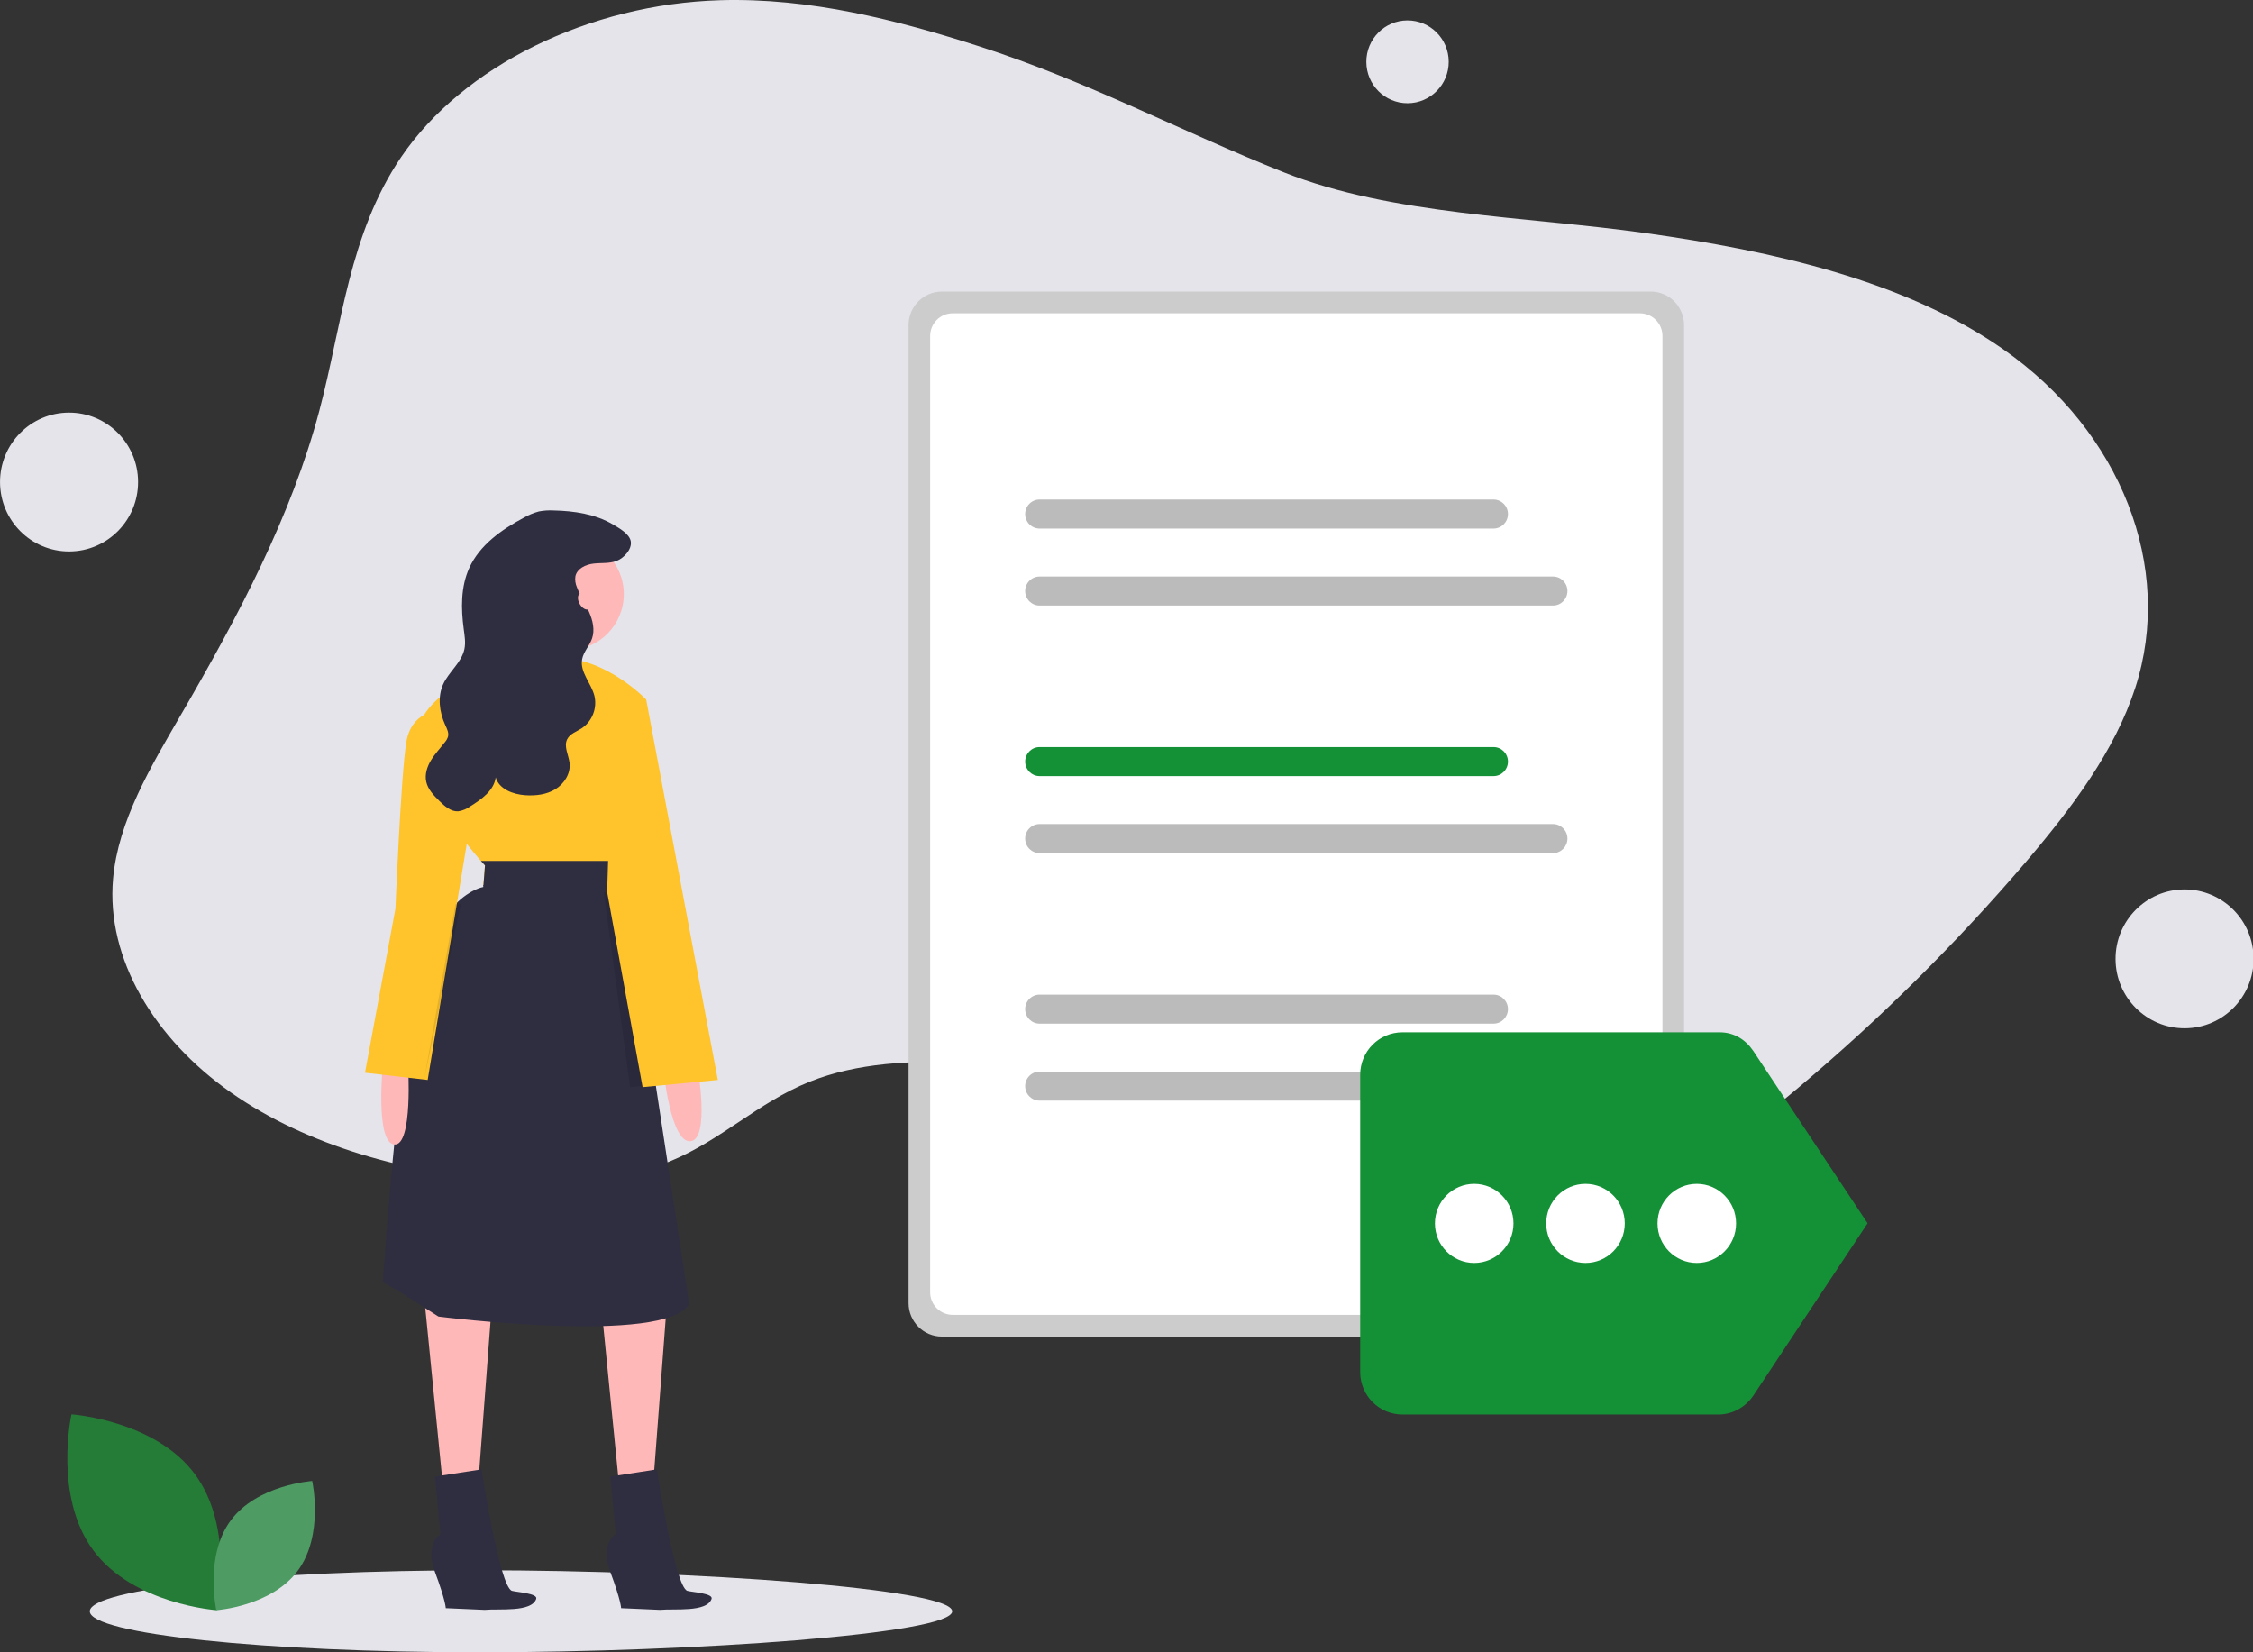
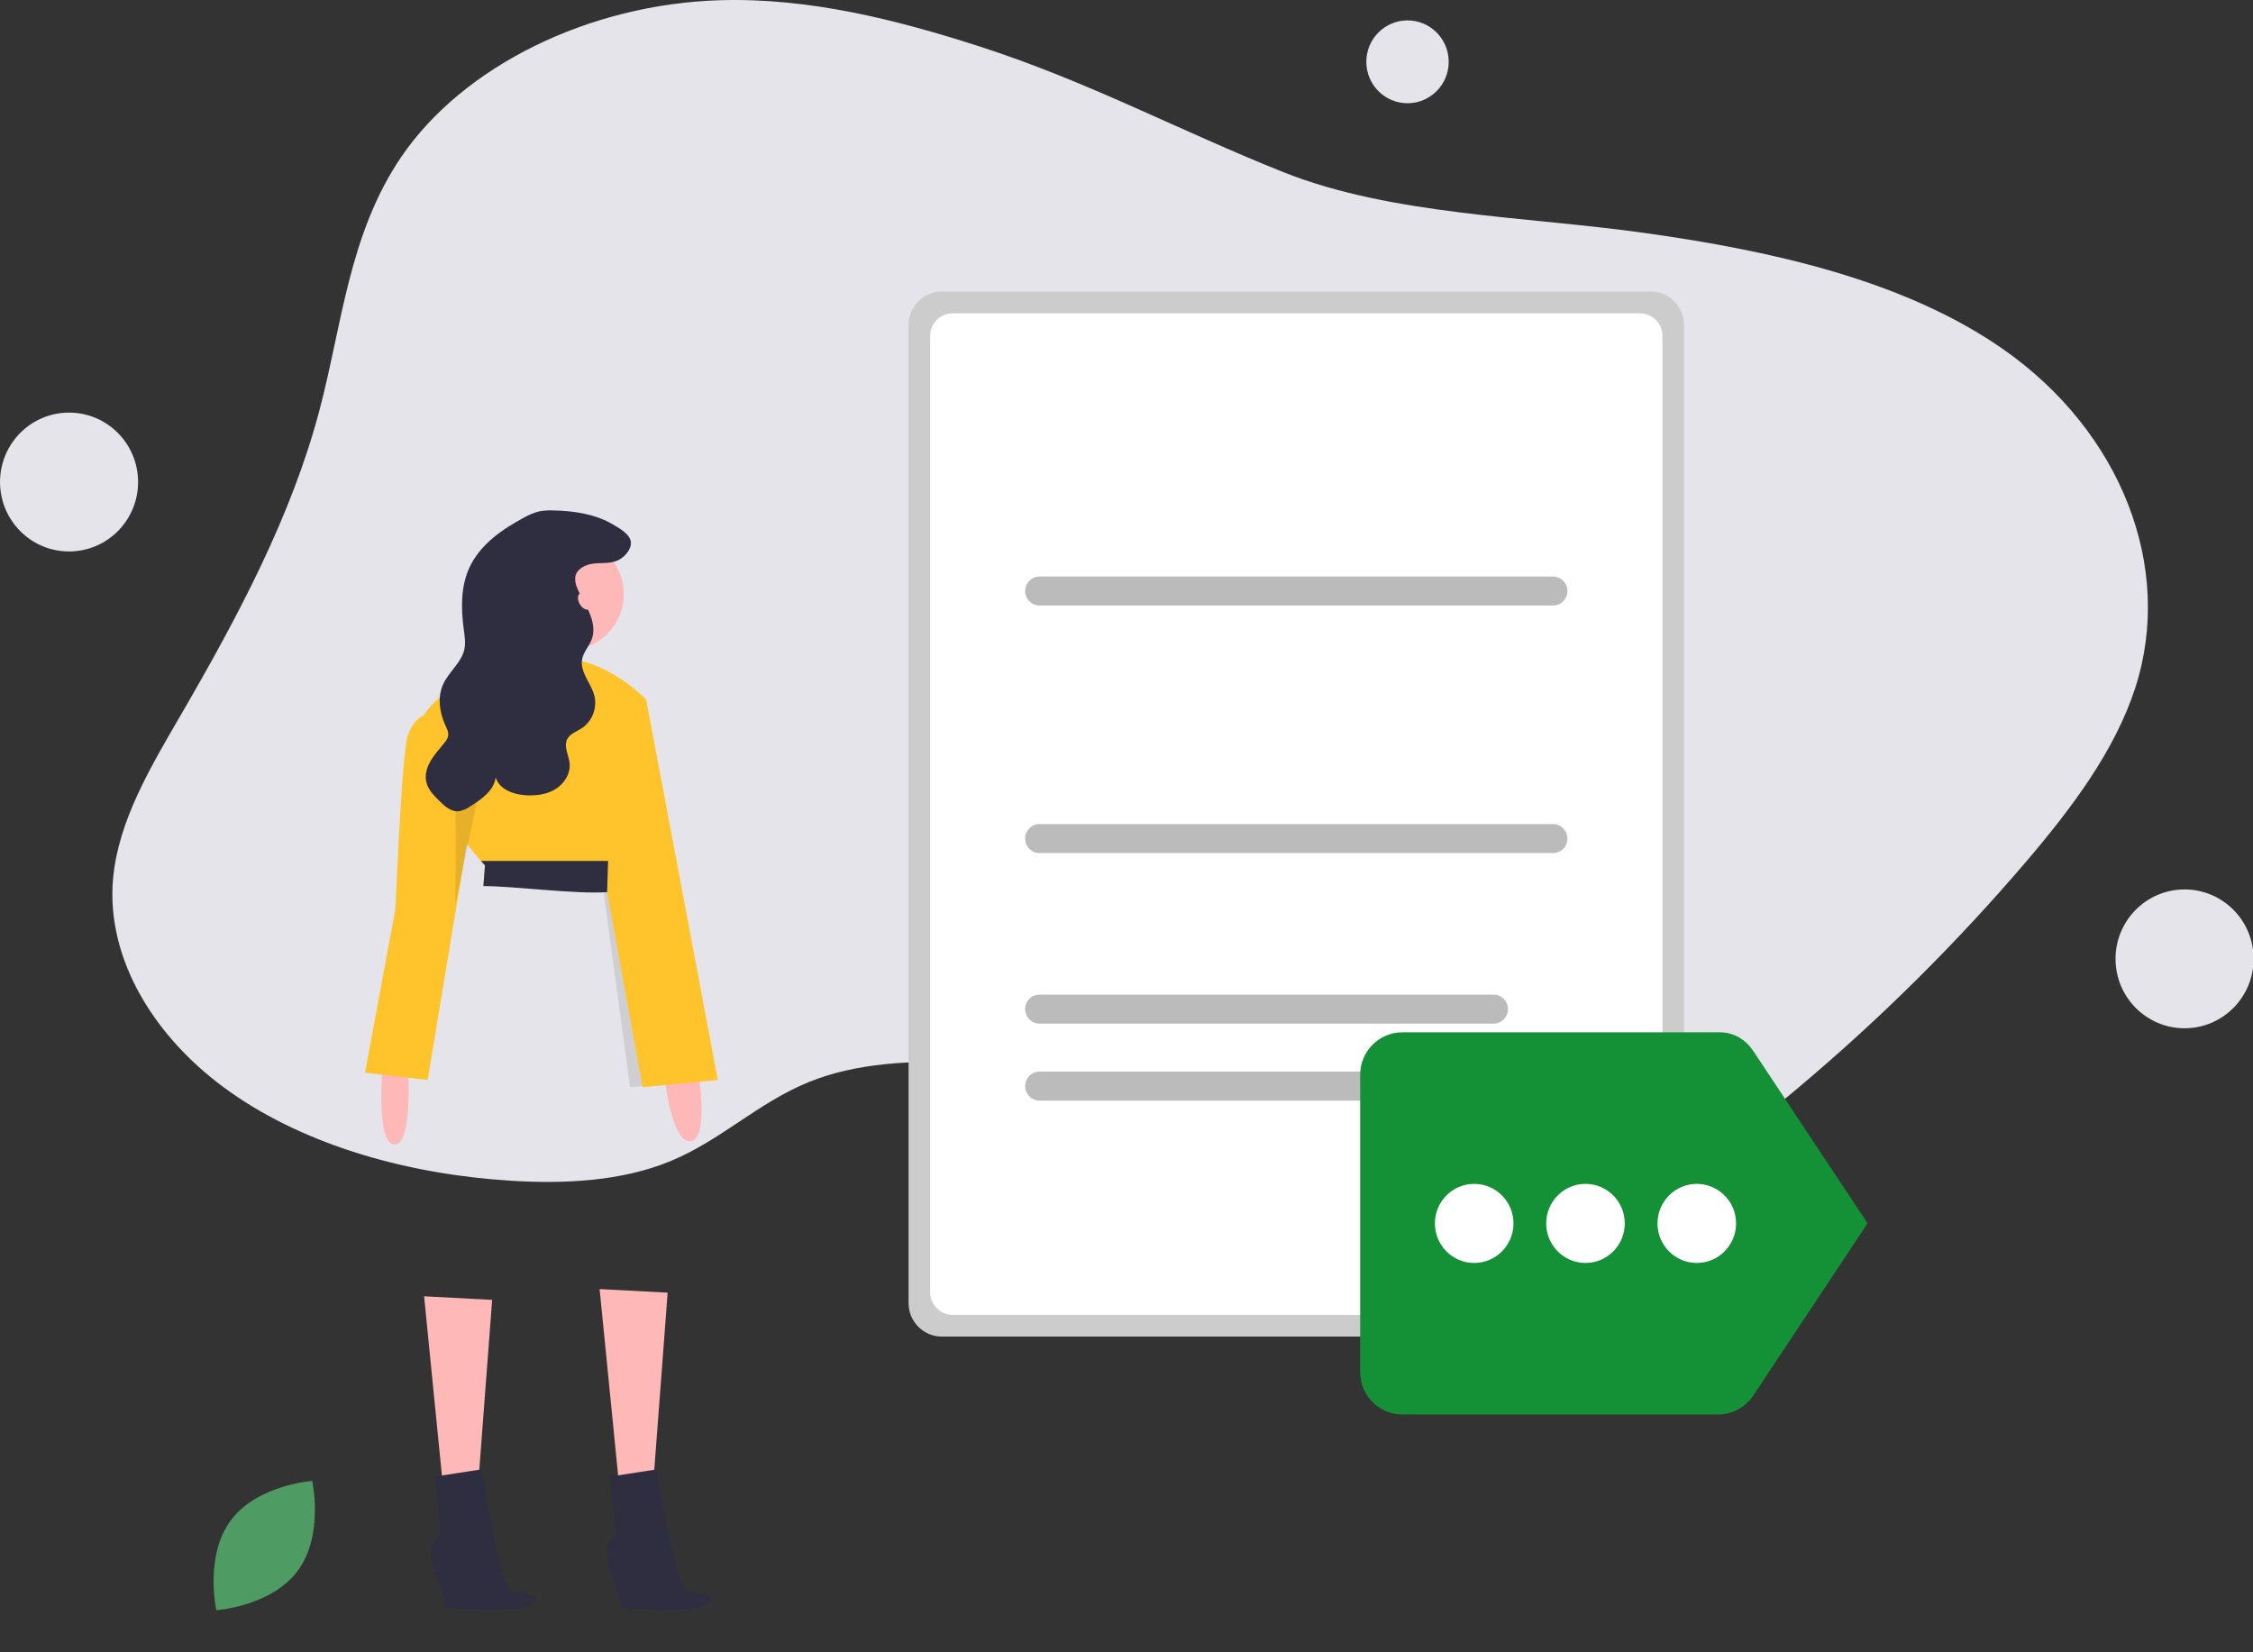
<svg xmlns="http://www.w3.org/2000/svg" version="1.1" id="Layer_1" x="0px" y="0px" width="450px" height="330px" viewBox="0 0 450 330" enable-background="new 0 0 450 330" xml:space="preserve">
  <rect x="0" y="0" width="450" height="330" fill="#333333" stroke="none" />
  <g>
    <g>
      <path fill="#E4E4EA" d="M195.649,9.276c-16.516-5.314-33.971-9.756-51.795-9.234c-26.206,0.771-51.365,13.135-63.731,31.326    C69.669,46.782,68.326,64.861,63.794,81.98c-5.58,21.089-16.237,41.121-27.619,60.712c-6.113,10.523-12.563,21.269-13.595,32.814    c-1.414,16.024,8.295,32.013,23.55,42.699c15.26,10.688,35.532,16.343,55.89,17.611c10.832,0.672,22.148,0.086,31.775-3.866    c10.186-4.166,17.621-11.757,27.844-15.876c9.481-3.817,20.54-4.339,31.188-3.819c13.791,0.656,27.455,2.963,40.7,6.872    c14.855,4.416,28.662,10.794,43.484,15.273c14.821,4.479,31.382,6.986,46.543,3.295c14.235-3.464,25.507-11.922,35.669-20.49    c16.376-13.771,31.593-28.875,45.5-45.157c9.17-10.772,17.706-22.143,21.774-34.71c7.771-24.026-2.834-51.162-26.424-67.614    c-19.542-13.634-45.792-19.596-71.492-23.186c-23.435-3.307-50.538-3.551-72.096-12.1C235.924,26.264,217.211,16.21,195.649,9.276    z" />
      <ellipse transform="matrix(-0.003 -1 1 -0.003 269.63 293.425)" fill="#E4E4EA" cx="281.043" cy="12.342" rx="8.273" ry="8.228" />
      <ellipse transform="matrix(-0.003 -1 1 -0.003 246.188 628.289)" fill="#E4E4EA" cx="436.211" cy="191.453" rx="13.864" ry="13.789" />
      <ellipse transform="matrix(-0.003 -1 1 -0.003 -82.412 110.349)" fill="#E4E4EA" cx="13.789" cy="96.246" rx="13.866" ry="13.787" />
    </g>
    <g>
      <path fill="#CCCCCC" d="M329.712,266.945H188.118c-3.67-0.005-6.645-2.997-6.649-6.69V64.925c0.004-3.694,2.979-6.688,6.649-6.692    h141.594c3.67,0.004,6.644,2.998,6.648,6.692v195.33C336.355,263.948,333.382,266.94,329.712,266.945z" />
      <path fill="#FFFFFF" d="M327.556,262.605H190.274c-2.48-0.003-4.49-2.025-4.492-4.521V67.095c0.002-2.496,2.012-4.519,4.492-4.521    h137.282c2.479,0.003,4.489,2.025,4.492,4.521v190.989C332.045,260.58,330.035,262.603,327.556,262.605z" />
-       <path fill="#BBBBBB" d="M298.31,105.563h-90.671c-1.59,0-2.88-1.298-2.88-2.899c0-1.601,1.29-2.899,2.88-2.899h90.671    c1.591,0,2.88,1.298,2.88,2.899C301.189,104.266,299.9,105.563,298.31,105.563z" />
      <path fill="#BBBBBB" d="M310.19,120.941H207.639c-1.59,0-2.88-1.298-2.88-2.899s1.29-2.899,2.88-2.899H310.19    c1.59,0,2.88,1.298,2.88,2.899S311.78,120.941,310.19,120.941z" />
-       <path fill="#149137" d="M298.31,155.002h-90.671c-1.59-0.001-2.878-1.301-2.876-2.902c0.002-1.598,1.289-2.895,2.876-2.896h90.671    c1.591,0,2.88,1.298,2.88,2.898C301.189,153.705,299.9,155.002,298.31,155.002z" />
      <path fill="#BBBBBB" d="M310.19,170.38H207.639c-1.59,0-2.88-1.297-2.88-2.898c0-1.601,1.29-2.899,2.88-2.899H310.19    c1.59,0,2.88,1.298,2.88,2.899C313.07,169.083,311.78,170.38,310.19,170.38z" />
      <path fill="#BBBBBB" d="M298.31,204.441h-90.671c-1.59,0-2.88-1.298-2.88-2.898c0-1.602,1.29-2.898,2.88-2.898h90.671    c1.591,0,2.88,1.297,2.88,2.898C301.189,203.144,299.9,204.441,298.31,204.441z" />
      <path fill="#BBBBBB" d="M310.19,219.82H207.639c-1.59,0-2.88-1.298-2.88-2.899c0-1.601,1.29-2.899,2.88-2.899H310.19    c1.59,0,2.88,1.299,2.88,2.899C313.07,218.522,311.78,219.82,310.19,219.82z" />
    </g>
    <g>
      <path fill="#149137" d="M350.191,209.9c-1.519-2.245-3.82-3.729-6.734-3.729h-63.339c-4.667,0-8.445,3.795-8.445,8.481v59.375    c0,4.687,3.778,8.482,8.445,8.482h63.065c2.913,0,5.489-1.528,7.008-3.773l22.824-34.418L350.191,209.9z" />
      <ellipse fill="#FFFFFF" cx="294.447" cy="244.342" rx="7.846" ry="7.897" />
      <ellipse fill="#FFFFFF" cx="316.677" cy="244.342" rx="7.845" ry="7.897" />
      <ellipse fill="#FFFFFF" cx="338.907" cy="244.342" rx="7.845" ry="7.897" />
    </g>
    <g>
      <g>
        <g>
          <g>
-             <path fill="#E4E4EA" d="M95.724,313.617c-42.962,0-77.791,3.669-77.791,8.193S52.762,330,95.724,330       c42.965,0,94.465-3.665,94.465-8.189S138.688,313.617,95.724,313.617z" />
-           </g>
+             </g>
          <g>
            <path id="f703e41f-6869-4051-84f1-b06cc43dcd32_1_" fill="#FFB8B8" d="M132.545,213.889c0,0,1.43,14.4,5.365,14.041       s1.431-14.759,1.431-14.759L132.545,213.889z" />
            <g id="b79840b8-3fb6-4780-be81-3d168e8cfb97_1_">
              <path id="e5b73bc2-ff54-4e0b-867f-df98be57768f_1_" fill="#FFB8B8" d="M98.3,259.615l-2.862,37.805l-6.796,1.079        l-3.935-39.604L98.3,259.615z" />
              <path id="bcea89f5-3f80-48b0-b049-6d6ff8b0c705_1_" fill="#FFB8B8" d="M133.355,258.174l-2.861,37.806l-6.797,1.079        l-3.935-39.604L133.355,258.174z" />
              <ellipse id="a304c62e-30c9-49ee-a242-8c7f48cc10a3_1_" fill="#FFB8B8" cx="113.503" cy="118.656" rx="11.089" ry="11.163" />
              <path id="f6e5d0c6-ba37-42a2-8ce2-6c833c70c016_1_" fill="#FFB8B8" d="M106.528,122.798L97.584,139c0,0,21.821,0,18.959-2.521        c-2.862-2.521,0-10.082,0-10.082L106.528,122.798z" />
-               <path id="a5175fa7-511b-47e9-babf-6e6210d865b2_1_" fill="#2F2E41" d="M96.548,176.743l-0.036,0.419        c0,0-10.017,1.44-13.952,22.683c-3.934,21.242-6.08,56.254-6.08,56.254l3.218,1.8l7.87,5.043c0,0,45.429,5.762,50.08-2.521        l-6.688-43.782l-5.477-35.515c0,0,0.336-1.525-1.299-2.596c-0.747-0.493-2.632-1.262-4.432-1.373L96.548,176.743z" />
              <path id="a4f8f8bf-f932-4fec-85e1-3393da2cceda_1_" fill="#FFB8B8" d="M81.488,212.447c0,0,1.073,16.564-2.758,16.129        c-3.831-0.433-2.25-16.129-2.25-16.129H81.488z" />
              <path id="f7d37259-bbb4-4d5e-886e-d45eef8d2548_1_" opacity="0.1" enable-background="new    " d="M125.487,181.124        c0,0,0.336-1.525-1.299-2.596c-0.748-0.493-1.911-0.894-3.71-1.004l5.366,39.606l5.119-0.492L125.487,181.124z" />
              <path fill="#FFC42C" d="M143.372,215.688l-14.309-75.969c0,0-8.227-8.643-17.884-8.282        c-8.443,0.314-21.805,3.931-26.468,11.329c-1.534,0.835-3.087,2.449-3.581,5.596c-1.073,6.841-2.147,33.123-2.147,33.123        l-6.081,32.765l12.52,1.439l7.806-47.142c1.168,1.469,2.177,2.648,2.833,3.396c0.511,0.577,0.808,0.897,0.808,0.897        l-0.322,3.902l23.928,0.781l0.332-1.892l7.54,41.496L143.372,215.688z" />
-               <path id="fabb5f73-938f-4c7a-a0a9-31c10efb8254_1_" opacity="0.1" enable-background="new    " d="M90.968,180.584        l-6.262,35.104l7.334-35.104H90.968z" />
+               <path id="fabb5f73-938f-4c7a-a0a9-31c10efb8254_1_" opacity="0.1" enable-background="new    " d="M90.968,180.584        l7.334-35.104H90.968z" />
              <path id="aa147beb-50e4-4d97-8608-be7def9f0427_1_" fill="#2F2E41" d="M137.291,317.725c0.904,0.26,5.235,0.494,4.829,1.62        c-0.978,2.714-7.417,1.9-10.272,2.179l-7.792-0.341c0,0,0-1.44-2.146-7.202c-2.146-5.759,1.073-7.56,1.073-7.56l-1.073-11.522        l9.301-1.439C131.21,293.459,134.787,317.005,137.291,317.725z" />
              <path id="fd21caaf-45e3-4dd3-8a9a-3b37bcca36f8_1_" fill="#2F2E41" d="M102.265,317.725c0.904,0.26,5.235,0.494,4.829,1.62        c-0.977,2.714-7.417,1.9-10.272,2.179l-7.792-0.341c0,0,0-1.44-2.146-7.202c-2.146-5.759,1.073-7.56,1.073-7.56l-1.073-11.522        l9.3-1.439C96.184,293.459,99.761,317.005,102.265,317.725z" />
              <path id="bb654d13-5a74-4200-9d12-e9906e4e4e9b_1_" fill="#2F2E41" d="M121.458,171.944H96.061        c0.511,0.578,0.808,0.898,0.808,0.898l-0.321,4.126c6.51,0.024,18.237,1.651,24.718,1.209L121.458,171.944z" />
              <path id="b00fd6b7-6568-4cbc-9cdf-716de0b59ad6_1_" fill="#2F2E41" d="M122.461,104.766c1.179,0.7,3.296,1.857,3.53,3.378        c0.246,1.613-1.426,3.327-2.783,3.862c-1.464,0.579-3.104,0.376-4.667,0.555c-1.563,0.18-3.294,0.995-3.616,2.543        c-0.104,0.736-0.001,1.484,0.298,2.164c0.638,1.719,1.672,3.259,2.421,4.933c0.748,1.674,1.202,3.606,0.601,5.339        c-0.503,1.452-1.701,2.628-1.978,4.14c-0.47,2.564,1.813,4.764,2.457,7.289c0.583,2.483-0.429,5.068-2.535,6.486        c-1.036,0.667-2.357,1.086-2.907,2.194c-0.727,1.458,0.304,3.146,0.481,4.767c0.229,2.078-1.064,4.12-2.838,5.206        c-1.775,1.085-3.943,1.34-6.015,1.199c-2.439-0.167-5.214-1.195-5.902-3.555c-0.354,2.639-2.831,4.375-5.081,5.775        c-0.713,0.529-1.546,0.872-2.424,0.997c-1.465,0.078-2.696-1.03-3.743-2.064c-1.116-1.103-2.28-2.294-2.624-3.83        c-0.333-1.486,0.179-3.049,0.973-4.346c0.793-1.297,1.856-2.401,2.78-3.609c0.271-0.315,0.475-0.685,0.596-1.083        c0.187-0.782-0.218-1.567-0.553-2.296c-1.173-2.558-1.582-5.619-0.409-8.176c1.144-2.494,3.661-4.297,4.231-6.981        c0.277-1.305,0.047-2.657-0.129-3.978c-0.557-4.109-0.617-8.45,1.091-12.223c2.079-4.597,6.458-7.683,10.892-10.05        c0.948-0.553,1.966-0.975,3.025-1.257c0.964-0.186,1.947-0.253,2.927-0.198C114.624,102.035,118.912,102.653,122.461,104.766z        " />
              <path id="a7d56663-aa1c-4a6c-8e3f-9dca320681cd_1_" fill="#FFB8B8" d="M117.617,121.657c-0.513,0.298-1.33-0.158-1.824-1.019        c-0.493-0.862-0.478-1.802,0.035-2.099c0.513-0.298,1.33,0.158,1.823,1.019C118.146,120.418,118.13,121.358,117.617,121.657z" />
            </g>
          </g>
        </g>
      </g>
      <g>
-         <path fill="#247C36" d="M18.644,309.653c8.014,10.804,24.65,11.94,24.65,11.94s3.643-16.377-4.372-27.18     c-8.015-10.804-24.65-11.938-24.65-11.938S10.63,298.851,18.644,309.653z" />
        <path fill="#4E9B64" d="M59.47,313.715c-5.288,7.129-16.266,7.879-16.266,7.879s-2.403-10.808,2.884-17.936     c5.289-7.128,16.266-7.879,16.266-7.879S64.757,306.587,59.47,313.715z" />
      </g>
    </g>
  </g>
</svg>